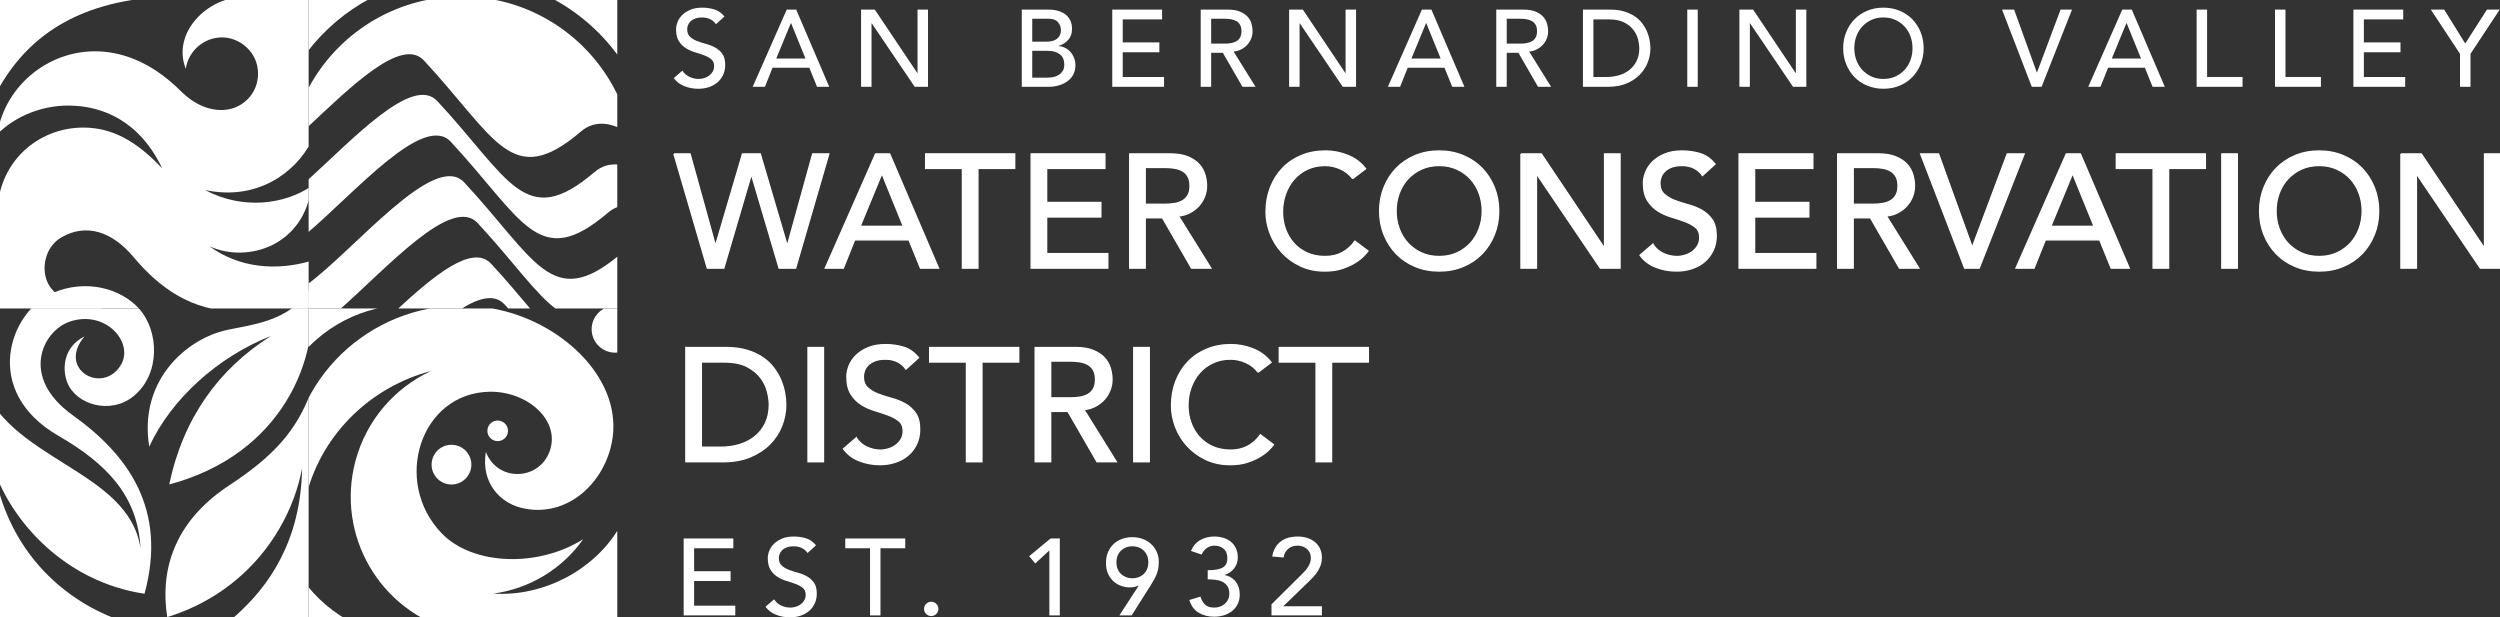
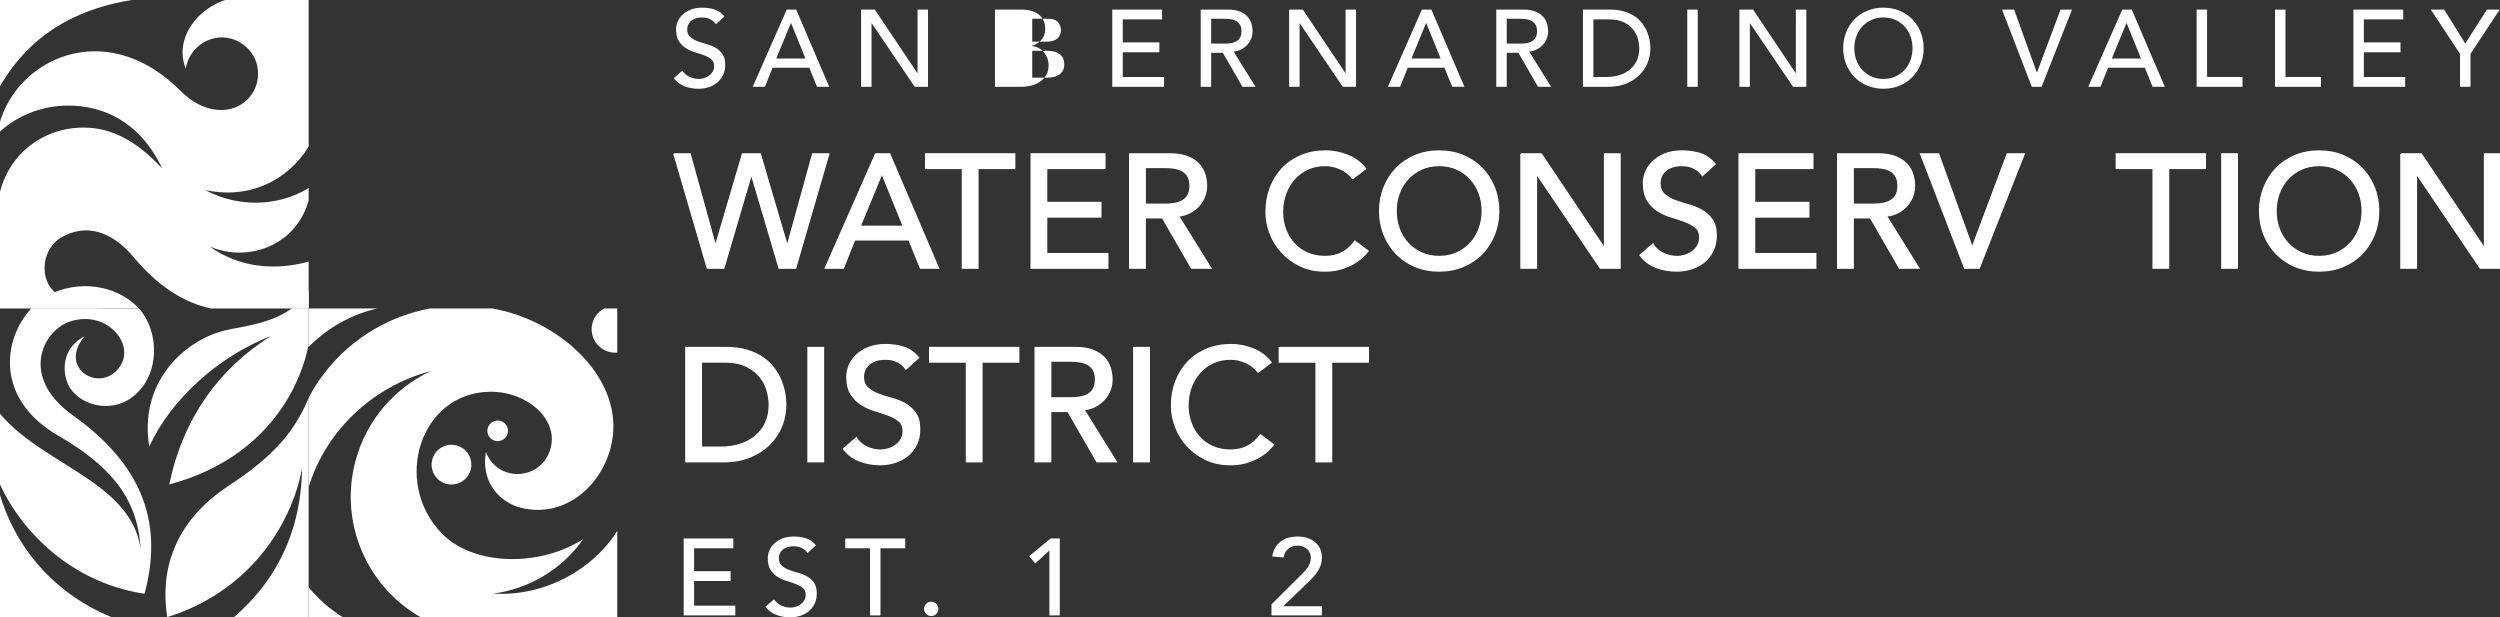
<svg xmlns="http://www.w3.org/2000/svg" id="Layer_2" data-name="Layer 2" viewBox="0 0 800 197.5">
  <rect x="0" y="0" width="800" height="197.5" fill="#333333" stroke="none" />
  <defs>
    <clipPath id="clippath">
      <rect x="98.764" y="-.061" width="98.764" height="98.764" style="fill: none;" />
    </clipPath>
    <clipPath id="clippath-1">
      <rect y="-.061" width="98.764" height="98.764" style="fill: none;" />
    </clipPath>
    <clipPath id="clippath-2">
      <rect y="98.704" width="98.764" height="98.764" style="fill: none;" />
    </clipPath>
    <clipPath id="clippath-3">
      <rect x="98.764" y="98.704" width="98.764" height="98.764" style="fill: none;" />
    </clipPath>
  </defs>
  <g>
    <g style="clip-path: url(#clippath);">
-       <path d="M140.081-.601h15.055c19.167,2.603,35.216,15.002,42.949,31.988v9.494c-4.321-1.886-8.57-1.882-12.162,1.187-22.192,18.965-27.193,2.119-50.266-22.713-7.148-7.693-23.301,8.309-37.45,21.541v-11.74C106.292,13.321,121.763,1.886,140.081-.601ZM198.085,18.216V-.601h-21.557c8.57,4.522,15.948,10.99,21.557,18.816ZM190.222,55.077c-22.194,18.965-27.193,2.119-50.266-22.713-7.885-8.486-26.727,11.861-41.75,25.516v16.802c15.516-13.177,37.39-38.629,46.049-29.31,23.073,24.831,28.072,41.677,50.266,22.712,1.128-.964,2.323-1.617,3.563-2.013v-13.394c-2.797-.321-5.476.361-7.862,2.401ZM118.667-.601h-20.46v17.359c5.46-7.169,12.434-13.122,20.46-17.359ZM157.155,84.396c-5.969-6.423-18.213,3.672-30.327,14.881h20.081c6.042-3.93,11.25-5.419,14.545-1.873.585.63,1.157,1.254,1.719,1.873h6.917c-3.692-4.382-7.879-9.439-12.935-14.881ZM148.555,58.38c-9.495-10.219-34.879,21.371-50.348,32.736v8.16h10.241c15.38-13.487,36.049-36.884,44.407-27.889,11.625,12.51,18.662,22.991,25.622,27.889h19.608v-17.578c-21.561,17.95-26.718,1.231-49.529-23.319Z" style="fill: #fff; fill-rule: evenodd;" />
-     </g>
+       </g>
    <g style="clip-path: url(#clippath-1);">
      <path d="M-.916,99.619v-30.605c0-17.343,13.252-28.185,27.529-28.19,8.834-.003,16.638,3.849,25.31,13.087-7.229-15.171-19.041-20.129-30.13-20.129-8.053,0-16.682,3.119-22.709,9.211C1.641,26.918,16.563,15.092,33.131,16.538c8.429.736,16.812,4.734,24.734,12.621,4.529,4.509,9.422,6.301,13.839,6.015,5.975-.386,10.872-5.237,10.872-11.594,0-7.126-6.104-11.677-11.617-11.617-5.823.064-10.697,4.424-11.513,10.051C54.911,10.499,66.374-.954,78.056-.977h21.624v46.244c-5.322,10.268-17.667,19.057-34.065,15.544,11.875,6.326,25.236,4.737,34.041-1.232-2.096,18.796-20.147,24.858-32.614,19.249,9.583,6.987,21.579,7.949,32.638,4.615v16.176h-23.896c-14.401,0-24.843-7.546-33.034-17.341-6.951-8.312-15.151-10.816-22.994-6.387-5.924,3.345-7.039,11.746-3.416,16.337,3.946,5,12.118,6.975,17.772.622-.129,1.895-.921,5.418-2.294,6.769H-.916ZM-.916-.977v30.184C8.571,11.786,24.621.7,51.202-.977H-.916Z" style="fill: #fff; fill-rule: evenodd;" />
      <path d="M-6.224,121.043c7.881,26.369,47.527,28.915,51.19,54.52-.843-17.057-10.993-27.269-26.328-36.146-24.723-14.311-15.533-39.605-1.962-45.582,10.765-4.742,22.006-1.517,27.82,4.935,6.397,7.099,6.951,20.898-1.744,27.992-7.446,6.076-18.485,2.678-21.219-4.346-1.723-4.427-1.266-11.373,5.529-14.775-8.903,10.413,5.645,18.789,11.549,9.268,4.476-7.217-4.789-17.865-16.259-14.003-8.698,2.929-16.168,17.751.923,29.968,17.892,12.788,30.308,30.198,22.97,57.125-25.69-3.836-42.566-23.358-48.165-39.741,4.034,23.537,19.189,39.7,37.593,47.22l-41.897-0.0 0-76.433h0ZM-6.224,111.397c3.451-1.95,5.782-5.658,5.782-9.913,0-4.255-2.331-7.963-5.782-9.912v19.826h-0ZM76.378,91.571h12.431c-1.223,2.175-3.548,3.644-6.215,3.644-2.668,0-4.993-1.469-6.216-3.644h0ZM99.403,125.729c-4.672,12.14-11.653,20.126-26.117,29.631-17.988,11.82-22.059,27.625-19.766,42.116,25.483-7.906,39.563-28.61,43.141-47.613-.369,23.133-10.534,37.833-21.744,47.613h24.486s0-71.747 0-71.747h0ZM99.403,91.571c-5.97,11.921-20.681,12.391-28.128,14.356-12.064,3.183-26.911,16.103-23.518,37.001,6.918-15.089,21.88-28.723,38.965-35.418-16.625,10.447-28.118,26.237-32.562,47.514,35.775-9.501,48.723-39.97,45.243-63.454Z" style="fill: #fff; fill-rule: evenodd;" />
    </g>
    <g style="clip-path: url(#clippath-2);">
      <path d="M-6.224,121.043c7.881,26.369,47.527,28.915,51.19,54.52-.843-17.057-10.993-27.269-26.328-36.146-24.723-14.311-15.533-39.605-1.962-45.582,10.765-4.742,22.006-1.517,27.82,4.935,6.397,7.099,6.951,20.898-1.744,27.992-7.446,6.076-18.485,2.678-21.219-4.346-1.723-4.427-1.266-11.373,5.529-14.775-8.903,10.413,5.645,18.789,11.549,9.268,4.476-7.217-4.789-17.865-16.259-14.003-8.698,2.929-16.168,17.751.923,29.968,17.892,12.788,30.308,30.198,22.97,57.125-25.69-3.836-42.566-23.358-48.165-39.741,4.034,23.537,19.189,39.7,37.593,47.22l-41.897-0.0 0-76.433h0ZM-6.224,111.397c3.451-1.95,5.782-5.658,5.782-9.913,0-4.255-2.331-7.963-5.782-9.912v19.826h-0ZM76.378,91.571h12.431c-1.223,2.175-3.548,3.644-6.215,3.644-2.668,0-4.993-1.469-6.216-3.644h0ZM99.403,125.729c-4.672,12.14-11.653,20.126-26.117,29.631-17.988,11.82-22.059,27.625-19.766,42.116,25.483-7.906,39.563-28.61,43.141-47.613-.369,23.133-10.534,37.833-21.744,47.613h24.486s0-71.747 0-71.747h0ZM99.403,91.571c-5.97,11.921-20.681,12.391-28.128,14.356-12.064,3.183-26.911,16.103-23.518,37.001,6.918-15.089,21.88-28.723,38.965-35.418-16.625,10.447-28.118,26.237-32.562,47.514,35.775-9.501,48.723-39.97,45.243-63.454Z" style="fill: #fff; fill-rule: evenodd;" />
    </g>
    <g style="clip-path: url(#clippath-3);">
      <path d="M197.855,112.785c-.954.131-1.949.079-2.938-.182-4.01-1.06-6.401-5.167-5.34-9.174.85-3.212,3.658-5.384,6.804-5.575h.905c.189.012.379.03.569.057v14.874h0ZM146.101,142.537c3.397.898,5.422,4.377,4.524,7.772-.898,3.394-4.38,5.418-7.776,4.521-3.397-.898-5.422-4.377-4.524-7.771.898-3.395,4.38-5.419,7.776-4.521h0ZM161.748,99.635c-29.479-7.79-59.696,9.777-67.491,39.238-3.13,11.83-2.166,23.778,2.015,34.347-.088-4.98.502-10.054,1.839-15.107,5.305-20.049,21.238-34.499,39.77-39.376-11.519,5.381-20.656,15.637-24.161,28.882-6.273,23.708,7.873,48.01,31.595,54.278,3.749.991,7.514,1.483,11.218,1.486l41.32.03v-34.066c-7.734,12.838-23.656,21.646-40.012,20.606,11.562-1.527,22.057-7.856,28.79-17.418-14.493,9.152-35.366,8.374-45.25-1.838-15.977-16.506-6.866-45.056,15.4-45.34,12.053-.154,22.735,9.212,19.08,19.13-3.448,9.358-16.702,9.785-20.374.12-1.658,9.896,4.584,16.12,10.961,17.805,13.353,3.529,25.45-5.89,28.942-19.087,5.166-19.525-12.699-38.157-33.643-43.693h0ZM126.02,203.414h-33.791v-26.34c4.559,11.399,16.397,23.869,33.791,26.34h0ZM127.472,97.854c-12.597.36-28.043,8.311-35.243,22.261v-22.261h35.243ZM160.102,134.683c1.76.465,2.81,2.268,2.344,4.028-.465,1.759-2.27,2.808-4.03,2.343-1.761-.465-2.81-2.268-2.344-4.028.465-1.759,2.27-2.808,4.03-2.343Z" style="fill: #fff; fill-rule: evenodd;" />
    </g>
  </g>
  <g>
    <path d="M215.659,49.247h5.162l8.08,29.223h.105l8.596-29.223h5.679l8.596,29.223h.105l8.08-29.223h5.162l-10.634,36.555h-5.268l-8.827-29.843h-.105l-8.776,29.843h-5.268l-10.688-36.555Z" style="fill: #fff; stroke: #fff; stroke-miterlimit: 10; stroke-width: .426px;" />
    <path d="M280.195,49.247h4.493l15.643,36.555h-5.78l-3.668-9.036h-17.399l-3.614,9.036h-5.784l16.108-36.555ZM289.076,72.43l-6.816-16.779h-.102l-6.918,16.779h13.836Z" style="fill: #fff; stroke: #fff; stroke-miterlimit: 10; stroke-width: .426px;" />
    <path d="M307.973,53.895h-11.771v-4.648h28.501v4.648h-11.771v31.908h-4.959v-31.908Z" style="fill: #fff; stroke: #fff; stroke-miterlimit: 10; stroke-width: .426px;" />
    <path d="M329.967,49.247h23.597v4.648h-18.639v10.893h17.348v4.648h-17.348v11.72h19.569v4.646h-24.528v-36.555Z" style="fill: #fff; stroke: #fff; stroke-miterlimit: 10; stroke-width: .426px;" />
    <path d="M361.511,49.247h12.858c2.34,0,4.266.319,5.78.956s2.714,1.445,3.59,2.427,1.488,2.082,1.834,3.305c.343,1.221.516,2.401.516,3.535,0,1.172-.207,2.298-.622,3.383-.411,1.085-1.005,2.065-1.78,2.943-.774.878-1.722,1.618-2.839,2.219-1.121.603-2.367.973-3.743,1.111l10.376,16.677h-6.195l-9.296-16.108h-5.522v16.108h-4.959v-36.555ZM366.469,65.357h6.504c.965,0,1.919-.078,2.866-.233s1.79-.44,2.53-.852,1.335-1.007,1.78-1.781c.448-.774.672-1.781.672-3.021,0-1.238-.224-2.245-.672-3.019-.445-.774-1.039-1.369-1.78-1.781s-1.583-.698-2.53-.852-1.902-.233-2.866-.233h-6.504v11.773Z" style="fill: #fff; stroke: #fff; stroke-miterlimit: 10; stroke-width: .426px;" />
    <path d="M432.863,57.146c-1.032-1.342-2.34-2.374-3.923-3.097-1.586-.723-3.22-1.085-4.904-1.085-2.068,0-3.933.387-5.604,1.163-1.671.774-3.097,1.832-4.286,3.174-1.185,1.343-2.109,2.917-2.761,4.726-.655,1.807-.982,3.743-.982,5.808,0,1.929.309,3.753.931,5.473.618,1.722,1.515,3.237,2.683,4.544,1.172,1.308,2.598,2.34,4.286,3.097s3.597,1.136,5.733,1.136c2.099,0,3.94-.43,5.522-1.291,1.583-.861,2.928-2.065,4.028-3.615l4.181,3.15c-.275.379-.757.922-1.443,1.627-.689.706-1.603,1.411-2.737,2.116-1.134.706-2.503,1.326-4.106,1.859-1.6.533-3.451.8-5.549.8-2.89,0-5.499-.55-7.822-1.652-2.323-1.1-4.303-2.545-5.937-4.337-1.637-1.788-2.883-3.811-3.743-6.066-.863-2.255-1.291-4.536-1.291-6.842,0-2.822.462-5.429,1.392-7.822.931-2.393,2.228-4.458,3.899-6.196,1.668-1.737,3.671-3.089,6.015-4.053,2.34-.963,4.921-1.445,7.743-1.445,2.408,0,4.775.465,7.098,1.394,2.326.929,4.225,2.359,5.706,4.286l-4.13,3.148Z" style="fill: #fff; stroke: #fff; stroke-miterlimit: 10; stroke-width: .426px;" />
    <path d="M460.535,86.731c-2.788,0-5.352-.491-7.692-1.471-2.34-.982-4.347-2.332-6.015-4.053-1.671-1.72-2.979-3.751-3.923-6.093-.948-2.34-1.42-4.87-1.42-7.589s.472-5.249,1.42-7.591c.944-2.34,2.252-4.371,3.923-6.093,1.668-1.72,3.675-3.072,6.015-4.052,2.34-.982,4.904-1.472,7.692-1.472s5.352.491,7.692,1.472c2.34.98,4.347,2.332,6.015,4.052,1.671,1.722,2.979,3.753,3.926,6.093.944,2.342,1.42,4.872,1.42,7.591s-.475,5.249-1.42,7.589c-.948,2.342-2.255,4.373-3.926,6.093-1.668,1.722-3.675,3.072-6.015,4.053-2.34.98-4.904,1.471-7.692,1.471ZM460.535,82.085c2.099,0,3.994-.387,5.679-1.162,1.688-.774,3.135-1.815,4.337-3.125,1.206-1.308,2.136-2.848,2.788-4.621.655-1.773.982-3.658.982-5.653,0-1.997-.326-3.88-.982-5.655-.652-1.771-1.583-3.311-2.788-4.621-1.202-1.308-2.649-2.349-4.337-3.123-1.685-.776-3.58-1.163-5.679-1.163s-3.994.387-5.679,1.163c-1.688.774-3.131,1.815-4.337,3.123-1.206,1.309-2.136,2.849-2.788,4.621-.655,1.775-.982,3.658-.982,5.655,0,1.995.326,3.88.982,5.653.652,1.773,1.583,3.313,2.788,4.621,1.206,1.309,2.649,2.35,4.337,3.125,1.685.774,3.58,1.162,5.679,1.162Z" style="fill: #fff; stroke: #fff; stroke-miterlimit: 10; stroke-width: .426px;" />
    <path d="M486.71,49.247h6.507l20.136,30.05h.102v-30.05h4.959v36.555h-6.3l-20.343-30.05h-.102v30.05h-4.959v-36.555Z" style="fill: #fff; stroke: #fff; stroke-miterlimit: 10; stroke-width: .426px;" />
    <path d="M528.895,78.161c.893,1.343,2.038,2.333,3.434,2.968,1.392.638,2.829.956,4.31.956.825,0,1.668-.129,2.53-.387.859-.258,1.644-.645,2.35-1.162.703-.516,1.28-1.153,1.729-1.91s.672-1.635.672-2.634c0-1.411-.448-2.486-1.345-3.226-.893-.74-2.004-1.36-3.328-1.859-1.328-.498-2.771-.982-4.337-1.445-1.569-.465-3.012-1.111-4.337-1.936-1.328-.827-2.435-1.938-3.332-3.33-.893-1.394-1.342-3.279-1.342-5.655,0-1.066.231-2.202.696-3.408.465-1.204,1.195-2.304,2.194-3.303.999-.999,2.282-1.834,3.848-2.505s3.451-1.007,5.651-1.007c1.997,0,3.909.275,5.733.825,1.824.552,3.423,1.671,4.802,3.357l-4.028,3.666c-.618-.965-1.498-1.739-2.632-2.325-1.138-.584-2.428-.878-3.875-.878-1.375,0-2.52.182-3.43.543-.914.362-1.647.825-2.197,1.394-.55.567-.937,1.179-1.162,1.832s-.333,1.257-.333,1.807c0,1.549.445,2.737,1.342,3.563.893.827,2.004,1.498,3.328,2.014s2.771.982,4.337,1.394,3.012.99,4.337,1.729c1.325.742,2.435,1.739,3.332,2.995.893,1.257,1.342,2.987,1.342,5.189,0,1.754-.336,3.339-1.005,4.75-.672,1.411-1.576,2.6-2.71,3.563-1.138.965-2.479,1.703-4.028,2.219-1.549.516-3.203.774-4.959.774-2.34,0-4.561-.413-6.66-1.238-2.099-.827-3.766-2.101-5.006-3.821l4.079-3.512Z" style="fill: #fff; stroke: #fff; stroke-miterlimit: 10; stroke-width: .426px;" />
    <path d="M556.513,49.247h23.597v4.648h-18.639v10.893h17.348v4.648h-17.348v11.72h19.569v4.646h-24.528v-36.555Z" style="fill: #fff; stroke: #fff; stroke-miterlimit: 10; stroke-width: .426px;" />
    <path d="M588.061,49.247h12.858c2.34,0,4.266.319,5.78.956s2.714,1.445,3.59,2.427c.876.982,1.488,2.082,1.834,3.305.343,1.221.516,2.401.516,3.535,0,1.172-.207,2.298-.622,3.383-.411,1.085-1.005,2.065-1.78,2.943-.774.878-1.722,1.618-2.839,2.219-1.121.603-2.367.973-3.743,1.111l10.376,16.677h-6.195l-9.296-16.108h-5.522v16.108h-4.959v-36.555ZM593.019,65.357h6.504c.965,0,1.919-.078,2.866-.233s1.79-.44,2.53-.852c.74-.413,1.335-1.007,1.78-1.781.448-.774.672-1.781.672-3.021,0-1.238-.224-2.245-.672-3.019-.445-.774-1.039-1.369-1.78-1.781s-1.583-.698-2.53-.852-1.902-.233-2.866-.233h-6.504v11.773Z" style="fill: #fff; stroke: #fff; stroke-miterlimit: 10; stroke-width: .426px;" />
    <path d="M614.599,49.247h5.729l10.739,29.741h.105l11.15-29.741h5.424l-14.407,36.555h-4.646l-14.094-36.555Z" style="fill: #fff; stroke: #fff; stroke-miterlimit: 10; stroke-width: .426px;" />
-     <path d="M661.219,49.247h4.493l15.643,36.555h-5.78l-3.668-9.036h-17.399l-3.614,9.036h-5.784l16.108-36.555ZM670.1,72.43l-6.816-16.779h-.102l-6.918,16.779h13.836Z" style="fill: #fff; stroke: #fff; stroke-miterlimit: 10; stroke-width: .426px;" />
    <path d="M688.994,53.895h-11.771v-4.648h28.501v4.648h-11.771v31.908h-4.959v-31.908Z" style="fill: #fff; stroke: #fff; stroke-miterlimit: 10; stroke-width: .426px;" />
    <path d="M710.988,49.247h4.959v36.555h-4.959v-36.555Z" style="fill: #fff; stroke: #fff; stroke-miterlimit: 10; stroke-width: .426px;" />
    <path d="M742.121,86.731c-2.788,0-5.352-.491-7.692-1.471-2.34-.982-4.347-2.332-6.015-4.053-1.671-1.72-2.979-3.751-3.923-6.093-.948-2.34-1.42-4.87-1.42-7.589s.472-5.249,1.42-7.591c.944-2.34,2.252-4.371,3.923-6.093,1.668-1.72,3.675-3.072,6.015-4.052,2.34-.982,4.904-1.472,7.692-1.472s5.352.491,7.692,1.472c2.34.98,4.347,2.332,6.015,4.052,1.671,1.722,2.979,3.753,3.926,6.093.944,2.342,1.42,4.872,1.42,7.591s-.475,5.249-1.42,7.589c-.948,2.342-2.255,4.373-3.926,6.093-1.668,1.722-3.675,3.072-6.015,4.053-2.34.98-4.904,1.471-7.692,1.471ZM742.121,82.085c2.099,0,3.994-.387,5.679-1.162,1.688-.774,3.135-1.815,4.337-3.125,1.206-1.308,2.136-2.848,2.788-4.621.655-1.773.982-3.658.982-5.653,0-1.997-.326-3.88-.982-5.655-.652-1.771-1.583-3.311-2.788-4.621-1.202-1.308-2.649-2.349-4.337-3.123-1.685-.776-3.58-1.163-5.679-1.163s-3.994.387-5.679,1.163c-1.688.774-3.131,1.815-4.337,3.123-1.206,1.309-2.136,2.849-2.788,4.621-.655,1.775-.982,3.658-.982,5.655,0,1.995.326,3.88.982,5.653.652,1.773,1.583,3.313,2.788,4.621,1.206,1.309,2.649,2.35,4.337,3.125,1.685.774,3.58,1.162,5.679,1.162Z" style="fill: #fff; stroke: #fff; stroke-miterlimit: 10; stroke-width: .426px;" />
    <path d="M768.296,49.247h6.507l20.136,30.05h.102v-30.05h4.959v36.555h-6.3l-20.343-30.05h-.102v30.05h-4.959v-36.555Z" style="fill: #fff; stroke: #fff; stroke-miterlimit: 10; stroke-width: .426px;" />
    <path d="M219.48,111.204h12.753c2.581,0,4.846.294,6.789.878,1.946.586,3.631,1.369,5.06,2.35,1.43.98,2.615,2.107,3.563,3.381s1.695,2.581,2.245,3.924c.55,1.342.948,2.685,1.189,4.026.241,1.343.36,2.583.36,3.719,0,2.34-.428,4.604-1.291,6.789-.859,2.185-2.133,4.13-3.821,5.835-1.685,1.703-3.777,3.072-6.273,4.104s-5.376,1.549-8.647,1.549h-11.928v-36.555ZM224.438,143.114h6.246c2.099,0,4.086-.285,5.964-.852,1.875-.569,3.519-1.42,4.931-2.556,1.409-1.136,2.53-2.556,3.355-4.261.825-1.703,1.24-3.692,1.24-5.962,0-1.17-.19-2.539-.567-4.106-.38-1.566-1.094-3.053-2.143-4.466-1.053-1.409-2.506-2.607-4.364-3.588-1.858-.98-4.269-1.471-7.227-1.471h-7.434v27.262Z" style="fill: #fff; stroke: #fff; stroke-miterlimit: 10; stroke-width: .426px;" />
    <path d="M258.564,111.204h4.959v36.555h-4.959v-36.555Z" style="fill: #fff; stroke: #fff; stroke-miterlimit: 10; stroke-width: .426px;" />
    <path d="M274.003,140.118c.893,1.343,2.038,2.333,3.434,2.968,1.392.638,2.829.956,4.31.956.825,0,1.668-.129,2.53-.387.859-.258,1.644-.645,2.35-1.162.703-.516,1.28-1.153,1.729-1.91s.672-1.635.672-2.634c0-1.411-.448-2.486-1.345-3.226-.893-.74-2.004-1.36-3.328-1.859-1.328-.498-2.771-.982-4.337-1.445-1.569-.465-3.012-1.111-4.337-1.936-1.328-.827-2.435-1.938-3.332-3.33-.893-1.394-1.342-3.279-1.342-5.655,0-1.066.231-2.202.696-3.408.465-1.204,1.195-2.304,2.194-3.303s2.282-1.834,3.848-2.505,3.451-1.007,5.651-1.007c1.997,0,3.909.275,5.733.825,1.824.552,3.423,1.671,4.802,3.357l-4.028,3.666c-.618-.965-1.498-1.739-2.632-2.325-1.138-.584-2.428-.878-3.875-.878-1.375,0-2.52.182-3.43.543-.914.362-1.647.825-2.197,1.394-.55.567-.937,1.179-1.162,1.832s-.333,1.257-.333,1.807c0,1.549.445,2.737,1.342,3.563.893.827,2.004,1.498,3.328,2.014s2.771.982,4.337,1.394,3.012.99,4.337,1.729c1.325.742,2.435,1.739,3.332,2.995.893,1.257,1.342,2.987,1.342,5.189,0,1.754-.336,3.339-1.005,4.75-.672,1.411-1.576,2.6-2.71,3.563-1.138.965-2.479,1.703-4.028,2.219s-3.203.774-4.959.774c-2.34,0-4.561-.413-6.66-1.238-2.099-.827-3.766-2.101-5.006-3.821l4.079-3.512Z" style="fill: #fff; stroke: #fff; stroke-miterlimit: 10; stroke-width: .426px;" />
    <path d="M309.263,115.852h-11.771v-4.648h28.501v4.648h-11.771v31.908h-4.959v-31.908Z" style="fill: #fff; stroke: #fff; stroke-miterlimit: 10; stroke-width: .426px;" />
    <path d="M331.257,111.204h12.858c2.34,0,4.266.319,5.78.956s2.714,1.445,3.59,2.427,1.488,2.082,1.834,3.305c.343,1.221.516,2.401.516,3.535,0,1.172-.207,2.298-.622,3.383-.411,1.085-1.005,2.065-1.78,2.943-.774.878-1.722,1.618-2.839,2.219-1.121.603-2.367.973-3.743,1.111l10.376,16.677h-6.195l-9.296-16.108h-5.522v16.108h-4.959v-36.555ZM336.216,127.315h6.504c.965,0,1.919-.078,2.866-.233s1.79-.44,2.53-.852,1.335-1.007,1.78-1.781c.448-.774.672-1.781.672-3.021,0-1.238-.224-2.245-.672-3.019-.445-.774-1.039-1.369-1.78-1.781s-1.583-.698-2.53-.852-1.902-.233-2.866-.233h-6.504v11.773Z" style="fill: #fff; stroke: #fff; stroke-miterlimit: 10; stroke-width: .426px;" />
    <path d="M362.805,111.204h4.959v36.555h-4.959v-36.555Z" style="fill: #fff; stroke: #fff; stroke-miterlimit: 10; stroke-width: .426px;" />
    <path d="M402.612,119.104c-1.032-1.342-2.34-2.374-3.923-3.097-1.586-.723-3.22-1.085-4.904-1.085-2.068,0-3.933.387-5.604,1.163-1.671.774-3.097,1.832-4.286,3.174-1.185,1.343-2.109,2.917-2.761,4.726-.655,1.807-.982,3.743-.982,5.808,0,1.929.309,3.753.931,5.473.618,1.722,1.515,3.237,2.683,4.544,1.172,1.308,2.598,2.34,4.286,3.097s3.597,1.136,5.733,1.136c2.099,0,3.94-.43,5.522-1.291s2.928-2.065,4.028-3.615l4.181,3.15c-.275.379-.757.922-1.443,1.627-.689.706-1.603,1.411-2.737,2.116-1.134.706-2.503,1.326-4.106,1.859-1.6.533-3.451.8-5.549.8-2.89,0-5.499-.55-7.822-1.652-2.323-1.1-4.303-2.545-5.937-4.337-1.637-1.788-2.883-3.811-3.743-6.066-.863-2.255-1.291-4.536-1.291-6.842,0-2.822.462-5.429,1.392-7.822.931-2.393,2.228-4.458,3.899-6.196,1.668-1.737,3.671-3.089,6.015-4.053,2.34-.963,4.921-1.445,7.743-1.445,2.408,0,4.775.465,7.098,1.394,2.326.929,4.225,2.359,5.706,4.286l-4.13,3.148Z" style="fill: #fff; stroke: #fff; stroke-miterlimit: 10; stroke-width: .426px;" />
    <path d="M421.146,115.852h-11.771v-4.648h28.501v4.648h-11.771v31.908h-4.959v-31.908Z" style="fill: #fff; stroke: #fff; stroke-miterlimit: 10; stroke-width: .426px;" />
    <path d="M218.774,172.311h15.891v3.13h-12.553v7.339h11.683v3.13h-11.683v7.895h13.181v3.13h-16.519v-24.623Z" style="fill: #fff;" />
    <path d="M247.706,191.787c.601.903,1.372,1.571,2.313,2.0.937.428,1.905.642,2.904.642.557,0,1.124-.087,1.705-.26.577-.175,1.107-.435,1.583-.783.472-.348.863-.776,1.165-1.287.299-.509.452-1.1.452-1.773,0-.951-.302-1.674-.907-2.174-.601-.499-1.348-.915-2.242-1.252s-1.868-.662-2.921-.975c-1.056-.312-2.031-.747-2.921-1.304-.893-.557-1.64-1.304-2.245-2.243-.601-.939-.903-2.208-.903-3.807,0-.718.156-1.484.469-2.296s.805-1.554,1.477-2.226,1.538-1.235,2.591-1.686c1.056-.452,2.326-.678,3.811-.678,1.342,0,2.629.185,3.858.555,1.229.372,2.306,1.126,3.233,2.26l-2.71,2.469c-.418-.649-1.009-1.17-1.773-1.564-.768-.394-1.637-.591-2.608-.591-.931,0-1.702.121-2.313.365-.615.243-1.107.555-1.481.939-.37.382-.632.795-.781,1.235s-.228.846-.228,1.218c0,1.043.302,1.842.907,2.399.601.555,1.348,1.009,2.242,1.355.893.348,1.868.662,2.921.939,1.056.278,2.031.667,2.921,1.165.893.499,1.64,1.172,2.245,2.017.601.847.903,2.012.903,3.496,0,1.182-.224,2.248-.679,3.199-.452.951-1.06,1.751-1.824,2.399s-1.671,1.148-2.714,1.494c-1.043.348-2.157.523-3.339.523-1.576,0-3.07-.278-4.486-.835-1.413-.557-2.537-1.415-3.372-2.573l2.748-2.365Z" style="fill: #fff;" />
    <path d="M278.412,175.441h-7.927v-3.13h19.196v3.13h-7.93v21.493h-3.339v-21.493Z" style="fill: #fff;" />
    <path d="M297.991,197.143c-.625,0-1.165-.226-1.617-.678-.452-.453-.676-.992-.676-1.618,0-.625.224-1.165.676-1.617s.992-.678,1.617-.678c.628,0,1.165.226,1.62.678.452.452.676.992.676,1.617,0,.627-.224,1.165-.676,1.618-.455.452-.992.678-1.62.678Z" style="fill: #fff;" />
    <path d="M335.798,176.137l-4.52,4.174-1.949-2.332,6.85-5.668h2.958v24.623h-3.339v-20.797Z" style="fill: #fff;" />
-     <path d="M364.384,187.404h-.139c-.768.372-1.671.557-2.714.557-.883,0-1.773-.149-2.68-.452-.903-.301-1.718-.771-2.449-1.409-.73-.637-1.328-1.448-1.793-2.433-.462-.985-.696-2.15-.696-3.495s.228-2.534.679-3.566c.452-1.031,1.06-1.895,1.827-2.59.764-.696,1.657-1.223,2.676-1.583s2.109-.54,3.271-.54c1.158,0,2.248.187,3.267.557,1.022.372,1.912.905,2.68,1.6.764.696,1.372,1.53,1.824,2.505.452.973.679,2.063.679,3.269,0,.764-.058,1.46-.173,2.087-.115.625-.285,1.223-.506,1.79-.221.569-.479,1.131-.781,1.688-.302.555-.638,1.124-1.009,1.703l-6.225,9.842h-3.929l6.191-9.53ZM367.478,179.927c0-.742-.122-1.425-.367-2.051-.241-.627-.591-1.165-1.043-1.617-.452-.453-.992-.807-1.617-1.061s-1.321-.382-2.085-.382c-.768,0-1.46.127-2.089.382-.625.255-1.165.608-1.617,1.061-.452.452-.798.99-1.043,1.617-.245.627-.367,1.309-.367,2.051s.122,1.426.367,2.053c.245.625.591,1.165,1.043,1.617s.992.805,1.617,1.061c.628.255,1.321.382,2.089.382.764,0,1.46-.127,2.085-.382.625-.256,1.165-.61,1.617-1.061s.802-.992,1.043-1.617c.245-.627.367-1.311.367-2.053Z" style="fill: #fff;" />
-     <path d="M384.137,190.918c.391,1.182.917,2.063,1.576,2.642.655.581,1.634.869,2.928.869.645,0,1.253-.109,1.817-.329.567-.221,1.07-.521,1.508-.905.438-.382.785-.846,1.039-1.391.255-.543.38-1.153.38-1.825,0-1.021-.214-1.837-.642-2.452-.431-.613-.982-1.078-1.654-1.391s-1.413-.516-2.225-.608c-.812-.093-1.61-.139-2.398-.139v-2.922c1.274,0,2.316-.087,3.128-.26.812-.175,1.45-.423,1.912-.749.465-.324.788-.73.975-1.216.187-.487.278-1.032.278-1.635,0-1.321-.394-2.318-1.182-2.99s-1.773-1.009-2.958-1.009c-.903,0-1.718.26-2.449.783-.73.521-1.284,1.211-1.654,2.068l-3.406-1.148c.649-1.576,1.64-2.741,2.972-3.495,1.335-.752,2.822-1.129,4.469-1.129.995,0,1.953.132,2.87.399.914.267,1.722.678,2.415,1.235.696.557,1.246,1.258,1.654,2.104.404.847.608,1.837.608,2.973,0,1.299-.387,2.459-1.165,3.478-.778,1.021-1.79,1.717-3.043,2.087v.07c.764.139,1.45.394,2.051.764.605.372,1.114.835,1.532,1.392.418.555.73,1.177.937,1.859.211.684.312,1.409.312,2.174,0,1.184-.224,2.221-.676,3.113-.452.893-1.056,1.635-1.81,2.226-.754.591-1.623,1.038-2.608,1.34-.985.301-2.021.452-3.111.452-1.878,0-3.532-.43-4.955-1.287-1.426-.858-2.418-2.214-2.975-4.069l3.549-1.078Z" style="fill: #fff;" />
    <path d="M406.878,193.387l9.876-9.807c.35-.324.683-.679,1.009-1.061s.615-.783.869-1.201c.255-.416.458-.856.608-1.321.153-.464.228-.949.228-1.46,0-.603-.112-1.148-.329-1.634-.221-.487-.523-.898-.907-1.236-.38-.335-.832-.596-1.355-.781s-1.073-.278-1.651-.278c-1.206,0-2.204.336-2.992,1.009s-1.287,1.6-1.494,2.782l-3.617-.312c.16-1.09.479-2.034.954-2.834s1.066-1.467,1.776-2c.706-.533,1.518-.927,2.432-1.182.917-.255,1.909-.382,2.975-.382s2.068.144,3.009.435c.937.289,1.759.718,2.469,1.285.706.569,1.263,1.275,1.668,2.123.408.846.608,1.837.608,2.973,0,.812-.119,1.571-.363,2.277-.245.708-.564,1.374-.958,2-.394.625-.846,1.216-1.355,1.773s-1.043,1.102-1.6,1.635l-8.103,7.825h12.379v2.921h-16.136v-3.547Z" style="fill: #fff;" />
  </g>
  <g>
    <path d="M218.365,22.611c.603.906,1.376,1.576,2.32,2.007.94.429,1.911.644,2.913.644.559,0,1.128-.087,1.71-.261.579-.175,1.111-.436,1.588-.785.474-.349.865-.778,1.169-1.291.3-.511.453-1.104.453-1.778,0-.954-.303-1.68-.91-2.18-.603-.501-1.353-.918-2.249-1.255s-1.874-.664-2.93-.978c-1.06-.313-2.037-.75-2.93-1.308-.896-.559-1.646-1.308-2.252-2.25-.603-.942-.906-2.215-.906-3.819,0-.721.157-1.489.47-2.303s.807-1.559,1.482-2.233,1.543-1.238,2.6-1.692c1.06-.453,2.334-.68,3.823-.68,1.346,0,2.637.186,3.87.557,1.233.373,2.313,1.129,3.243,2.267l-2.719,2.477c-.419-.651-1.012-1.174-1.778-1.569-.77-.395-1.642-.593-2.617-.593-.934,0-1.707.121-2.32.366-.617.244-1.111.557-1.485.942-.371.383-.634.797-.784,1.238-.15.441-.228.848-.228,1.221,0,1.046.303,1.848.91,2.407.603.557,1.353,1.012,2.249,1.359.896.349,1.874.664,2.93.942,1.06.279,2.037.669,2.93,1.169.896.501,1.646,1.175,2.252,2.024.603.85.906,2.019.906,3.508,0,1.186-.225,2.255-.681,3.209-.453.954-1.063,1.756-1.83,2.407s-1.676,1.152-2.722,1.499c-1.046.349-2.163.525-3.349.525-1.581,0-3.08-.279-4.501-.838-1.417-.559-2.545-1.419-3.383-2.581l2.756-2.373Z" style="fill: #fff;" />
    <path d="M251.75,3.073h3.036l10.572,24.701h-3.908l-2.477-6.105h-11.758l-2.443,6.105h-3.908l10.885-24.701ZM257.75,18.739l-4.603-11.339h-.072l-4.674,11.339h9.349Z" style="fill: #fff;" />
    <path d="M275.544,3.073h4.395l13.608,20.306h.068V3.073h3.349v24.701h-4.255l-13.747-20.304h-.068v20.304h-3.349V3.073Z" style="fill: #fff;" />
-     <path d="M326.97,3.073h8.582c1.07,0,2.065.128,2.981.383.92.257,1.71.635,2.375,1.135.661.501,1.186,1.14,1.567,1.918.385.78.576,1.693.576,2.739,0,1.419-.395,2.576-1.186,3.472s-1.813,1.552-3.07,1.971v.07c.746.046,1.441.238,2.095.576.651.337,1.213.778,1.69,1.325.477.547.855,1.181,1.135,1.901.279.722.419,1.501.419,2.337,0,1.117-.228,2.1-.681,2.949-.453.85-1.077,1.564-1.867,2.146-.79.581-1.707,1.022-2.756,1.325-1.046.302-2.174.453-3.383.453h-8.477V3.073ZM330.319,13.33h4.569c.63,0,1.223-.063,1.782-.191.555-.128,1.046-.344,1.465-.646.416-.303.75-.687.991-1.152.245-.465.368-1.034.368-1.71,0-.976-.313-1.824-.944-2.547-.627-.721-1.615-1.082-2.964-1.082h-5.267v7.327ZM330.319,24.844h4.92c.511,0,1.073-.053,1.69-.157.617-.106,1.192-.315,1.727-.629s.988-.738,1.363-1.274c.371-.535.555-1.244.555-2.128,0-1.465-.477-2.564-1.428-3.296-.954-.733-2.245-1.099-3.874-1.099h-4.954v8.582Z" style="fill: #fff;" />
+     <path d="M326.97,3.073c1.07,0,2.065.128,2.981.383.92.257,1.71.635,2.375,1.135.661.501,1.186,1.14,1.567,1.918.385.78.576,1.693.576,2.739,0,1.419-.395,2.576-1.186,3.472s-1.813,1.552-3.07,1.971v.07c.746.046,1.441.238,2.095.576.651.337,1.213.778,1.69,1.325.477.547.855,1.181,1.135,1.901.279.722.419,1.501.419,2.337,0,1.117-.228,2.1-.681,2.949-.453.85-1.077,1.564-1.867,2.146-.79.581-1.707,1.022-2.756,1.325-1.046.302-2.174.453-3.383.453h-8.477V3.073ZM330.319,13.33h4.569c.63,0,1.223-.063,1.782-.191.555-.128,1.046-.344,1.465-.646.416-.303.75-.687.991-1.152.245-.465.368-1.034.368-1.71,0-.976-.313-1.824-.944-2.547-.627-.721-1.615-1.082-2.964-1.082h-5.267v7.327ZM330.319,24.844h4.92c.511,0,1.073-.053,1.69-.157.617-.106,1.192-.315,1.727-.629s.988-.738,1.363-1.274c.371-.535.555-1.244.555-2.128,0-1.465-.477-2.564-1.428-3.296-.954-.733-2.245-1.099-3.874-1.099h-4.954v8.582Z" style="fill: #fff;" />
    <path d="M355.926,3.073h15.941v3.14h-12.592v7.363h11.72v3.14h-11.72v7.92h13.223v3.14h-16.572V3.073Z" style="fill: #fff;" />
    <path d="M384.221,3.073h8.688c1.581,0,2.882.216,3.904.646,1.026.431,1.833.976,2.426,1.64.593.663,1.005,1.407,1.24,2.232.232.826.348,1.623.348,2.39,0,.792-.14,1.554-.419,2.286s-.681,1.395-1.203,1.988c-.525.593-1.165,1.094-1.918,1.501-.756.407-1.601.658-2.531.75l7.015,11.269h-4.187l-6.279-10.885h-3.734v10.885h-3.349V3.073ZM387.57,13.959h4.395c.651,0,1.298-.053,1.935-.157.641-.106,1.209-.296,1.71-.576s.903-.681,1.203-1.204c.303-.523.457-1.203.457-2.041,0-.836-.153-1.518-.457-2.041-.3-.523-.702-.925-1.203-1.203-.501-.279-1.07-.472-1.71-.576-.637-.106-1.284-.158-1.935-.158h-4.395v7.955Z" style="fill: #fff;" />
    <path d="M412.516,3.073h4.395l13.608,20.306h.068V3.073h3.349v24.701h-4.255l-13.747-20.304h-.068v20.304h-3.349V3.073Z" style="fill: #fff;" />
    <path d="M455.008,3.073h3.036l10.572,24.701h-3.908l-2.477-6.105h-11.758l-2.443,6.105h-3.908l10.885-24.701ZM461.008,18.739l-4.603-11.339h-.072l-4.674,11.339h9.349Z" style="fill: #fff;" />
    <path d="M478.803,3.073h8.688c1.581,0,2.882.216,3.904.646,1.026.431,1.833.976,2.426,1.64.593.663,1.005,1.407,1.24,2.232.232.826.348,1.623.348,2.39,0,.792-.14,1.554-.419,2.286-.279.733-.681,1.395-1.203,1.988-.525.593-1.165,1.094-1.918,1.501-.756.407-1.601.658-2.531.75l7.015,11.269h-4.187l-6.279-10.885h-3.734v10.885h-3.349V3.073ZM482.152,13.959h4.395c.651,0,1.298-.053,1.935-.157.641-.106,1.209-.296,1.71-.576s.903-.681,1.203-1.204c.303-.523.457-1.203.457-2.041,0-.836-.153-1.518-.457-2.041-.3-.523-.702-.925-1.203-1.203-.501-.279-1.07-.472-1.71-.576-.637-.106-1.284-.158-1.935-.158h-4.395v7.955Z" style="fill: #fff;" />
    <path d="M506.539,3.073h8.616c1.744,0,3.274.198,4.589.593,1.312.397,2.453.925,3.417,1.588.968.663,1.768,1.426,2.409,2.286.641.86,1.145,1.744,1.516,2.651.371.908.641,1.814.804,2.722.164.906.245,1.744.245,2.511,0,1.583-.293,3.111-.872,4.588-.583,1.477-1.445,2.792-2.583,3.942-1.141,1.152-2.555,2.077-4.238,2.775-1.686.697-3.635,1.046-5.846,1.046h-8.058V3.073ZM509.888,24.635h4.221c1.417,0,2.763-.193,4.03-.576,1.267-.383,2.378-.959,3.332-1.727.954-.767,1.707-1.727,2.266-2.877.559-1.152.838-2.496.838-4.03,0-.79-.129-1.715-.385-2.773-.256-1.058-.736-2.065-1.448-3.019-.709-.952-1.69-1.761-2.947-2.424-1.254-.663-2.882-.995-4.882-.995h-5.025v18.422Z" style="fill: #fff;" />
    <path d="M539.928,3.073h3.349v24.701h-3.349V3.073Z" style="fill: #fff;" />
    <path d="M556.605,3.073h4.395l13.608,20.306h.068V3.073h3.349v24.701h-4.255l-13.747-20.304h-.068v20.304h-3.349V3.073Z" style="fill: #fff;" />
    <path d="M602.692,28.403c-1.884,0-3.618-.332-5.199-.995-1.581-.663-2.937-1.576-4.065-2.739-1.128-1.162-2.01-2.535-2.651-4.116-.641-1.583-.961-3.291-.961-5.129,0-1.836.32-3.547.961-5.128.641-1.583,1.523-2.954,2.651-4.117s2.484-2.077,4.065-2.739c1.581-.663,3.315-.993,5.199-.993s3.615.33,5.199.993c1.581.663,2.933,1.576,4.065,2.739,1.128,1.163,2.01,2.535,2.651,4.117.637,1.581.957,3.291.957,5.128,0,1.838-.32,3.547-.957,5.129-.641,1.581-1.523,2.954-2.651,4.116-1.131,1.163-2.484,2.077-4.065,2.739-1.584.663-3.315.995-5.199.995ZM602.692,25.262c1.417,0,2.698-.261,3.836-.784,1.141-.525,2.116-1.227,2.93-2.111.814-.884,1.445-1.925,1.884-3.123.443-1.198.664-2.472.664-3.821s-.221-2.622-.664-3.819c-.44-1.199-1.07-2.238-1.884-3.123-.814-.884-1.789-1.588-2.93-2.111-1.138-.525-2.419-.785-3.836-.785-1.421,0-2.698.261-3.84.785-1.138.523-2.116,1.227-2.93,2.111-.814.884-1.441,1.923-1.884,3.123-.44,1.198-.661,2.47-.661,3.819s.221,2.623.661,3.821c.443,1.198,1.07,2.238,1.884,3.123.814.884,1.792,1.586,2.93,2.111,1.141.523,2.419.784,3.84.784Z" style="fill: #fff;" />
    <path d="M640.649,3.073h3.87l7.257,20.096h.072l7.533-20.096h3.666l-9.734,24.701h-3.141l-9.523-24.701Z" style="fill: #fff;" />
    <path d="M679.128,3.073h3.036l10.572,24.701h-3.908l-2.477-6.105h-11.758l-2.443,6.105h-3.908l10.885-24.701ZM685.128,18.739l-4.603-11.339h-.072l-4.674,11.339h9.349Z" style="fill: #fff;" />
    <path d="M702.922,3.073h3.349v21.561h11.339v3.14h-14.688V3.073Z" style="fill: #fff;" />
    <path d="M728.005,3.073h3.349v21.561h11.339v3.14h-14.688V3.073Z" style="fill: #fff;" />
    <path d="M753.087,3.073h15.941v3.14h-12.592v7.363h11.72v3.14h-11.72v7.92h13.223v3.14h-16.572V3.073Z" style="fill: #fff;" />
    <path d="M787.208,17.238l-9.349-14.165h4.289l6.732,10.85,6.943-10.85h4.082l-9.349,14.165v10.536h-3.349v-10.536Z" style="fill: #fff;" />
  </g>
</svg>